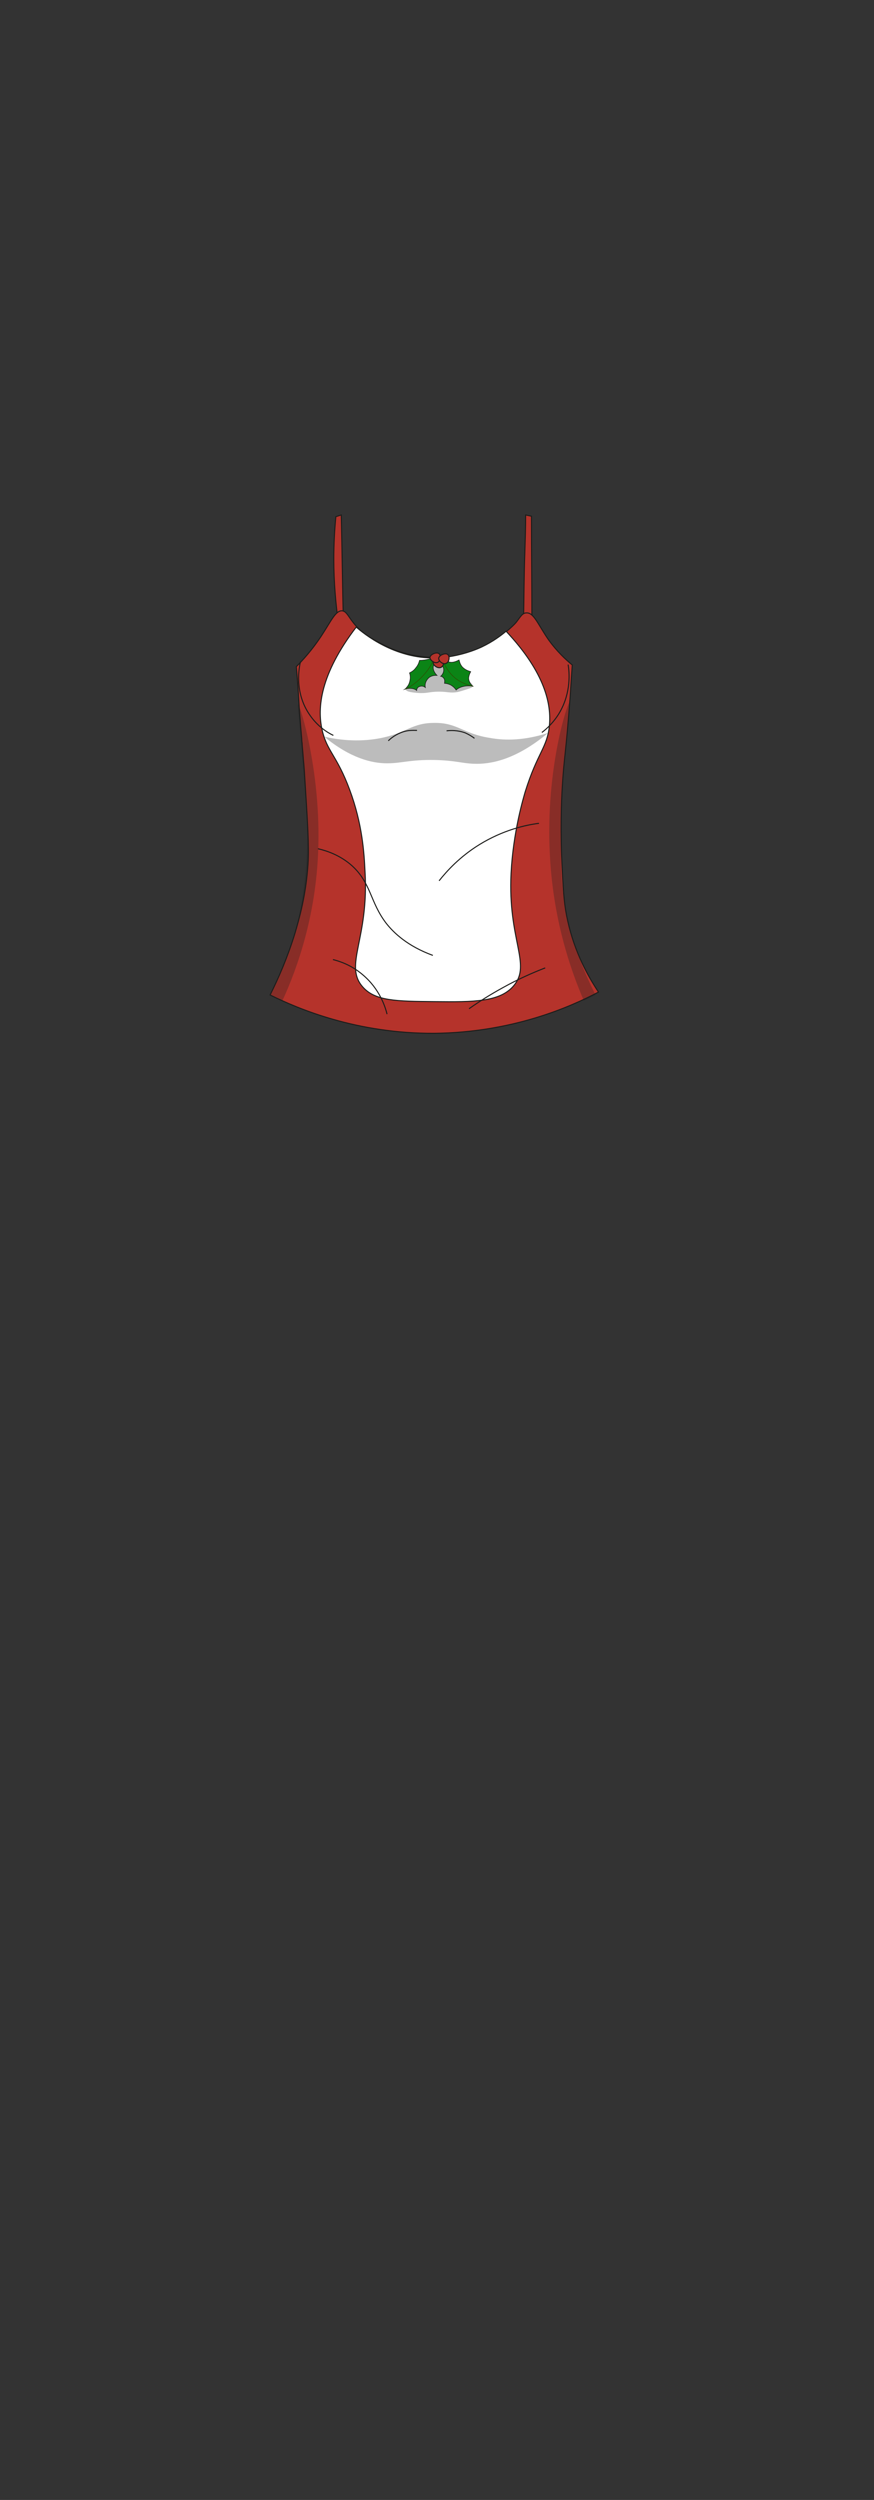
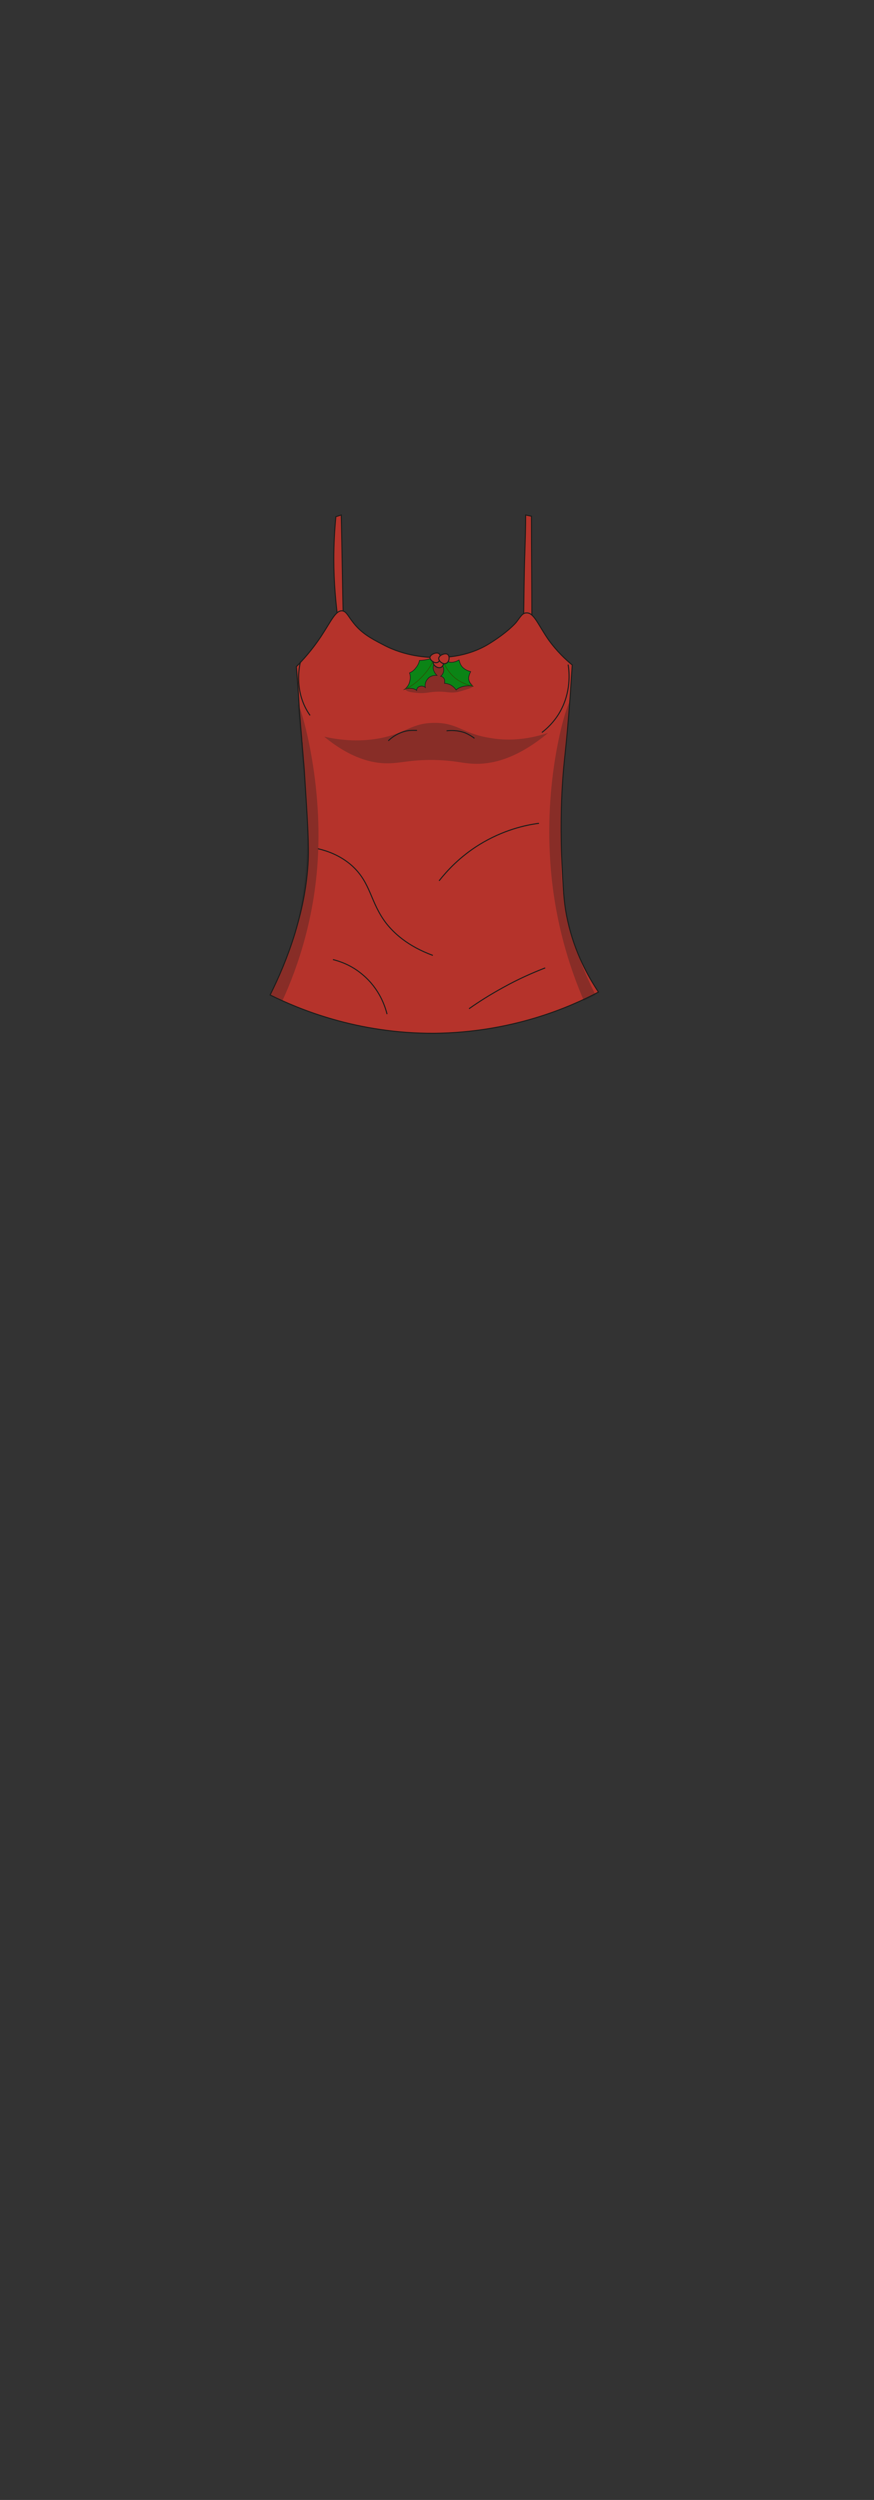
<svg xmlns="http://www.w3.org/2000/svg" version="1.1" id="char_clothes" x="0px" y="0px" viewBox="0 0 210 600" style="enable-background:new 0 0 210 600;" xml:space="preserve">
  <rect x="0" y="0" width="210" height="600" fill="#333333" stroke="none" />
  <style type="text/css">
	.st0{fill:#B5332B;stroke:#1D1D1B;stroke-width:0.25;stroke-miterlimit:10;}
	.st1{fill:#FFFFFF;stroke:#1D1D1B;stroke-width:0.25;stroke-miterlimit:10;}
	.st2{opacity:0.3;fill:#212020;}
	.st3{fill:#0B8416;stroke:#1D1D1B;stroke-width:0.15;stroke-miterlimit:10;}
	.st4{fill:none;stroke:#295103;stroke-width:0.15;stroke-miterlimit:10;}
	.st5{fill:none;stroke:#1D1D1B;stroke-width:0.25;stroke-miterlimit:10;}
</style>
  <g id="tops_00000170961222888906421720000011168640313634127242_">
    <g id="Ch-Top_F">
      <g id="Red_00000174573260901746641530000009856378047193287814_">
        <g id="b2h2w3s3_00000134225644866186812180000012078081133786377646_">
          <path class="st0" d="M81.3,149.5c-0.6-4.5-1.1-9.6-1.1-15.3c0-3.7,0.2-7.1,0.5-10.2c0.4-0.1,0.9-0.3,1.3-0.4      c0.2,8.6,0.3,17.1,0.5,25.7C82.1,149.3,81.7,149.4,81.3,149.5z" />
          <path class="st0" d="M127.8,148.1c-0.7,0.2-1.3,0.5-2,0.7c0.1-5.3,0.1-10.6,0.3-16c0.1-3.1,0.2-6.2,0.2-9.2      c0.5,0.1,0.9,0.2,1.4,0.3C127.7,132,127.8,140.1,127.8,148.1z" />
          <path class="st0" d="M126.5,147.1c1.8-0.1,2.8,2.9,5.4,6.6c1.9,2.6,4,4.6,5.6,5.9c-0.1,1.7-0.3,4.3-0.5,7.5      c-1,13.6-1.5,14.8-1.9,21.8c-0.2,3.2-0.5,10.6,0,20c0.3,5.7,0.5,8.6,1.3,12.1c1.7,7.7,5,13.5,7.4,17.1      c-6.8,3.6-20.7,9.7-39.4,9.9c-18.6,0.1-32.6-5.8-39.5-9.2c2-4,4.2-9,6-14.9c1-3.4,2.6-9,3.1-16.4c0.3-4.5-0.1-10.1-0.8-21.3      c-0.1-2-0.3-3.9-0.3-3.9c-0.1-1.7-0.3-3.2-0.3-3.9c-0.1-0.6-0.1-1-0.1-1.1c-0.3-3.2-0.7-8.6-0.7-9c-0.1-2-0.3-4.8-0.6-8.3      c2.8-2.8,4.7-5.4,5.9-7.2c2.4-3.6,3.5-6.3,5.1-6.2c1,0.1,1.4,1.2,2.5,2.6c2,2.7,4.4,4,7.3,5.5c5.4,2.9,10.8,3.1,13,3.1      c2.2,0,7.3-0.2,12.2-3.1c4.8-2.9,6.8-5.3,6.8-5.3C125.1,148,125.5,147.1,126.5,147.1z" />
-           <path class="st1" d="M85.6,150.5c-8.7,11.4-9.4,19.4-8.2,24.7c1.1,5,3.6,6.2,6.6,14.3c3.1,8.3,3.5,15.4,3.7,19.6      c1,16.2-5.1,22.5-0.6,27.7c3,3.5,8.2,3.5,17.3,3.6c9.5,0.1,15.8,0.1,19.1-3.9c4.2-5.1-1.5-10.9-0.7-26.9c0.5-10,3-18.2,3.4-19.6      c2.9-9.3,5.3-10.6,5.8-15.8c0.5-5-0.9-12.6-10.4-22.7c-1.3,1.1-3.2,2.5-5.7,3.7c-0.8,0.4-5.4,2.5-11.1,2.7      C94.8,158.2,87.3,152,85.6,150.5z" />
          <path class="st2" d="M102.5,159.1c-1.3,0.8-2.7,1.6-4,2.4c0.2,0.4,0.3,1.1,0.1,1.8c-0.3,1.2-1.3,1.6-1.2,2.1      c0.2,0.7,1.9,0.8,2.8,0.9c2.5,0.2,2.8-0.3,5.3-0.3c2,0,2.7,0.4,4.4,0.1c0.5-0.1,1.1-0.3,2.1-0.6c1.3-0.4,1.6-0.6,1.6-0.8      c0.1-0.5-0.6-0.7-0.9-1.5c-0.2-0.7,0-1.5,0.3-2c-2-0.6-3.9-1.3-5.9-1.9" />
          <path class="st3" d="M113.1,161.2c-0.3-0.1-1.2-0.3-2-1.1c-0.6-0.7-0.7-1.4-0.8-1.7c-1.1,0.6-2,0.7-2.6,0.4      c-0.9-0.4-1-1.3-1.9-1.5c-0.7-0.2-1.2,0.3-2.4,0.8c-1,0.3-2,0.4-2.6,0.4c-0.1,0.4-0.3,1.1-0.9,1.8c-0.5,0.7-1.1,1-1.5,1.2      c0.1,0.3,0.3,1,0.1,1.8c-0.2,1.2-0.9,1.9-1.2,2.1c0.3-0.1,0.7-0.2,1.2-0.2c0.8,0,1.4,0.3,1.6,0.5c0-0.1,0.1-0.7,0.6-0.9      c0.5-0.2,1-0.2,1.5,0.2c-0.2-0.9,0.2-1.8,0.9-2.4c0.8-0.6,1.7-0.5,1.9-0.5c-1-1-1.1-2.1-0.7-2.6c0.4-0.4,1.4-0.3,1.9,0.2      c0.6,0.6,0.6,1.8-0.3,2.6c0.1,0,0.7,0.2,0.9,0.8c0.1,0.4,0,0.8,0,0.9c0.3,0,0.9,0.1,1.5,0.4c0.7,0.4,1.1,0.9,1.3,1.2      c0.3-0.3,0.8-0.6,1.5-0.8c1.1-0.3,2-0.2,2.5-0.1c-0.1-0.1-1-0.8-1-2C112.7,161.9,113,161.4,113.1,161.2z" />
          <path class="st4" d="M104.4,157.9c-0.5,1.1-1.2,2.6-2.6,4.1c-1.6,1.8-3.3,2.9-4.4,3.4" />
          <path class="st4" d="M106.3,158.1c0.3,0.9,1.1,3.2,3.4,4.9c1.5,1.1,3.1,1.5,4,1.7" />
          <path class="st0" d="M104.1,159c0.1-0.8,1.7-1.4,2.2-0.9c0.5,0.4,0.4,1.8-0.4,2.1C105.1,160.5,104,159.6,104.1,159z" />
          <path class="st0" d="M103.3,157.8c0.1-0.8,1.7-1.4,2.2-0.9c0.5,0.4,0.4,1.8-0.4,2.1C104.4,159.3,103.3,158.4,103.3,157.8z" />
          <path class="st0" d="M105.4,158c0.1-0.8,1.7-1.4,2.2-0.9c0.5,0.4,0.4,1.8-0.4,2.1C106.5,159.6,105.4,158.7,105.4,158z" />
-           <path class="st5" d="M72.2,158.8c-0.3,1.2-1.6,7.4,2.3,12.9c1.8,2.6,4.1,4.1,5.6,4.8" />
+           <path class="st5" d="M72.2,158.8c-0.3,1.2-1.6,7.4,2.3,12.9" />
          <path class="st5" d="M130.2,175.8c1.2-0.9,2.9-2.5,4.2-4.7c2.9-4.9,2.4-9.9,2.1-11.6" />
          <path class="st5" d="M93.3,177.8c0.6-0.6,1.8-1.6,3.7-2.2c1.3-0.4,2.5-0.3,3.2-0.3" />
          <path class="st5" d="M107.3,175.4c0.9-0.1,2.6-0.2,4.5,0.5c0.9,0.4,1.7,0.9,2.2,1.3" />
          <path class="st5" d="M76.4,203.7c2.2,0.5,5.4,1.6,8.2,4.1c4.6,4.2,4.3,8.7,8.2,13.8c1.9,2.4,5.2,5.5,11.2,7.7" />
          <path class="st5" d="M112.7,242.1c2.4-1.7,5.1-3.4,8.2-5.1c3.6-2,7-3.5,10.1-4.7" />
          <path class="st5" d="M80,230.3c1.6,0.4,4.4,1.3,7.1,3.6c4.2,3.5,5.5,7.9,5.9,9.5" />
          <path class="st5" d="M105.5,211.4c1.9-2.4,5-5.8,9.7-8.7c5.7-3.5,11.1-4.7,14.3-5.1" />
          <path class="st2" d="M104.3,173.5c-5.4,0-6.7,2.5-13.1,3.7c-5.4,1-10.2,0.3-13.3-0.4c6.3,5.2,11.5,6.4,15.1,6.4      c3.5,0,5.5-0.9,11.4-0.8c4.9,0.1,6.6,0.8,9.3,0.9c4.1,0.2,10.2-0.9,18-7.4c-5.5,1.8-10.2,1.9-14,1.2      C111.2,176.1,109.9,173.4,104.3,173.5z" />
          <path class="st2" d="M71.6,169.1c-0.2,0,0.1,1.8,0.8,10c1,11.8,1.5,17.7,1.4,22.7c-0.1,3.7-0.2,10.5-2.2,18.9      c-1.8,7.7-4.5,13.9-6.7,18.2c1,0.5,1.9,0.9,2.9,1.4c3.7-8,8.4-21.2,8.7-37.8C76.9,184.6,72.1,169,71.6,169.1z" />
          <path class="st2" d="M136.9,168.5c0.4,0.1-1.4,9.5-1.9,26.2c-0.3,9.1-0.4,13.8,0.3,19.6c1.4,10.2,4.7,18.4,7.8,24.5      c-0.9,0.5-1.9,0.9-2.8,1.4c-3.3-7.6-7.5-19.9-8.2-35.5C131.1,184.4,136.4,168.4,136.9,168.5z" />
        </g>
      </g>
    </g>
  </g>
</svg>